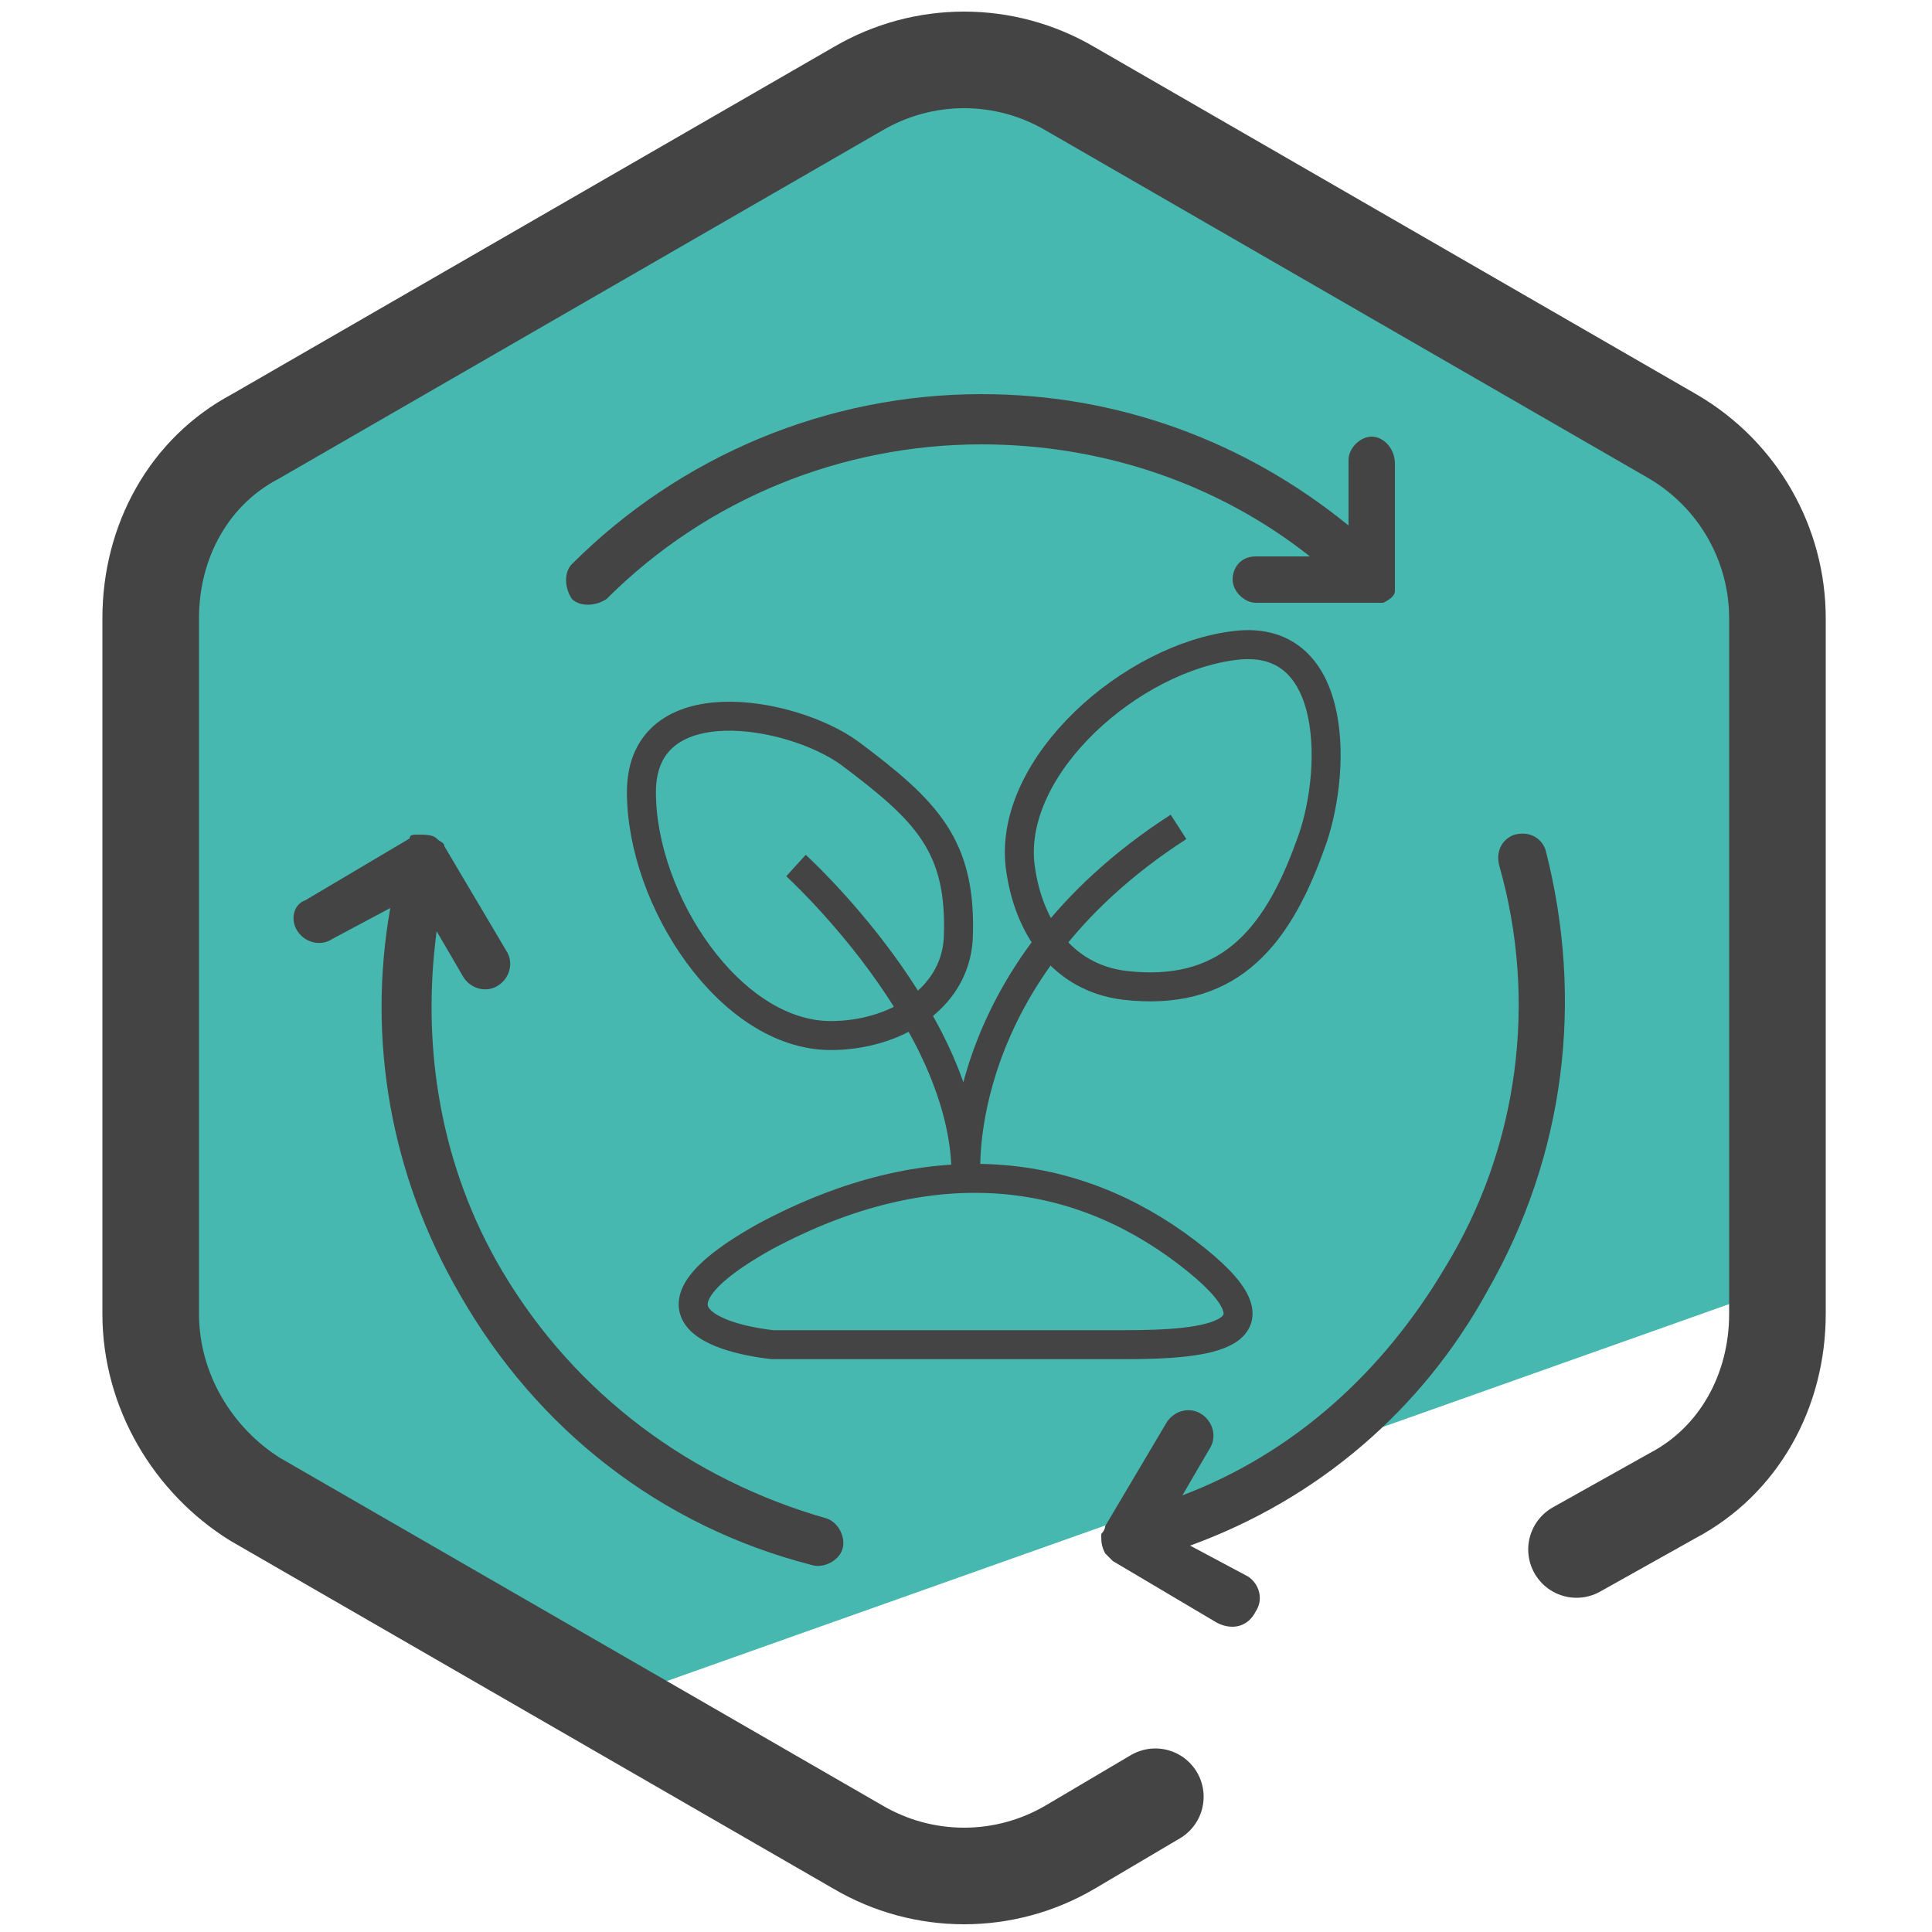
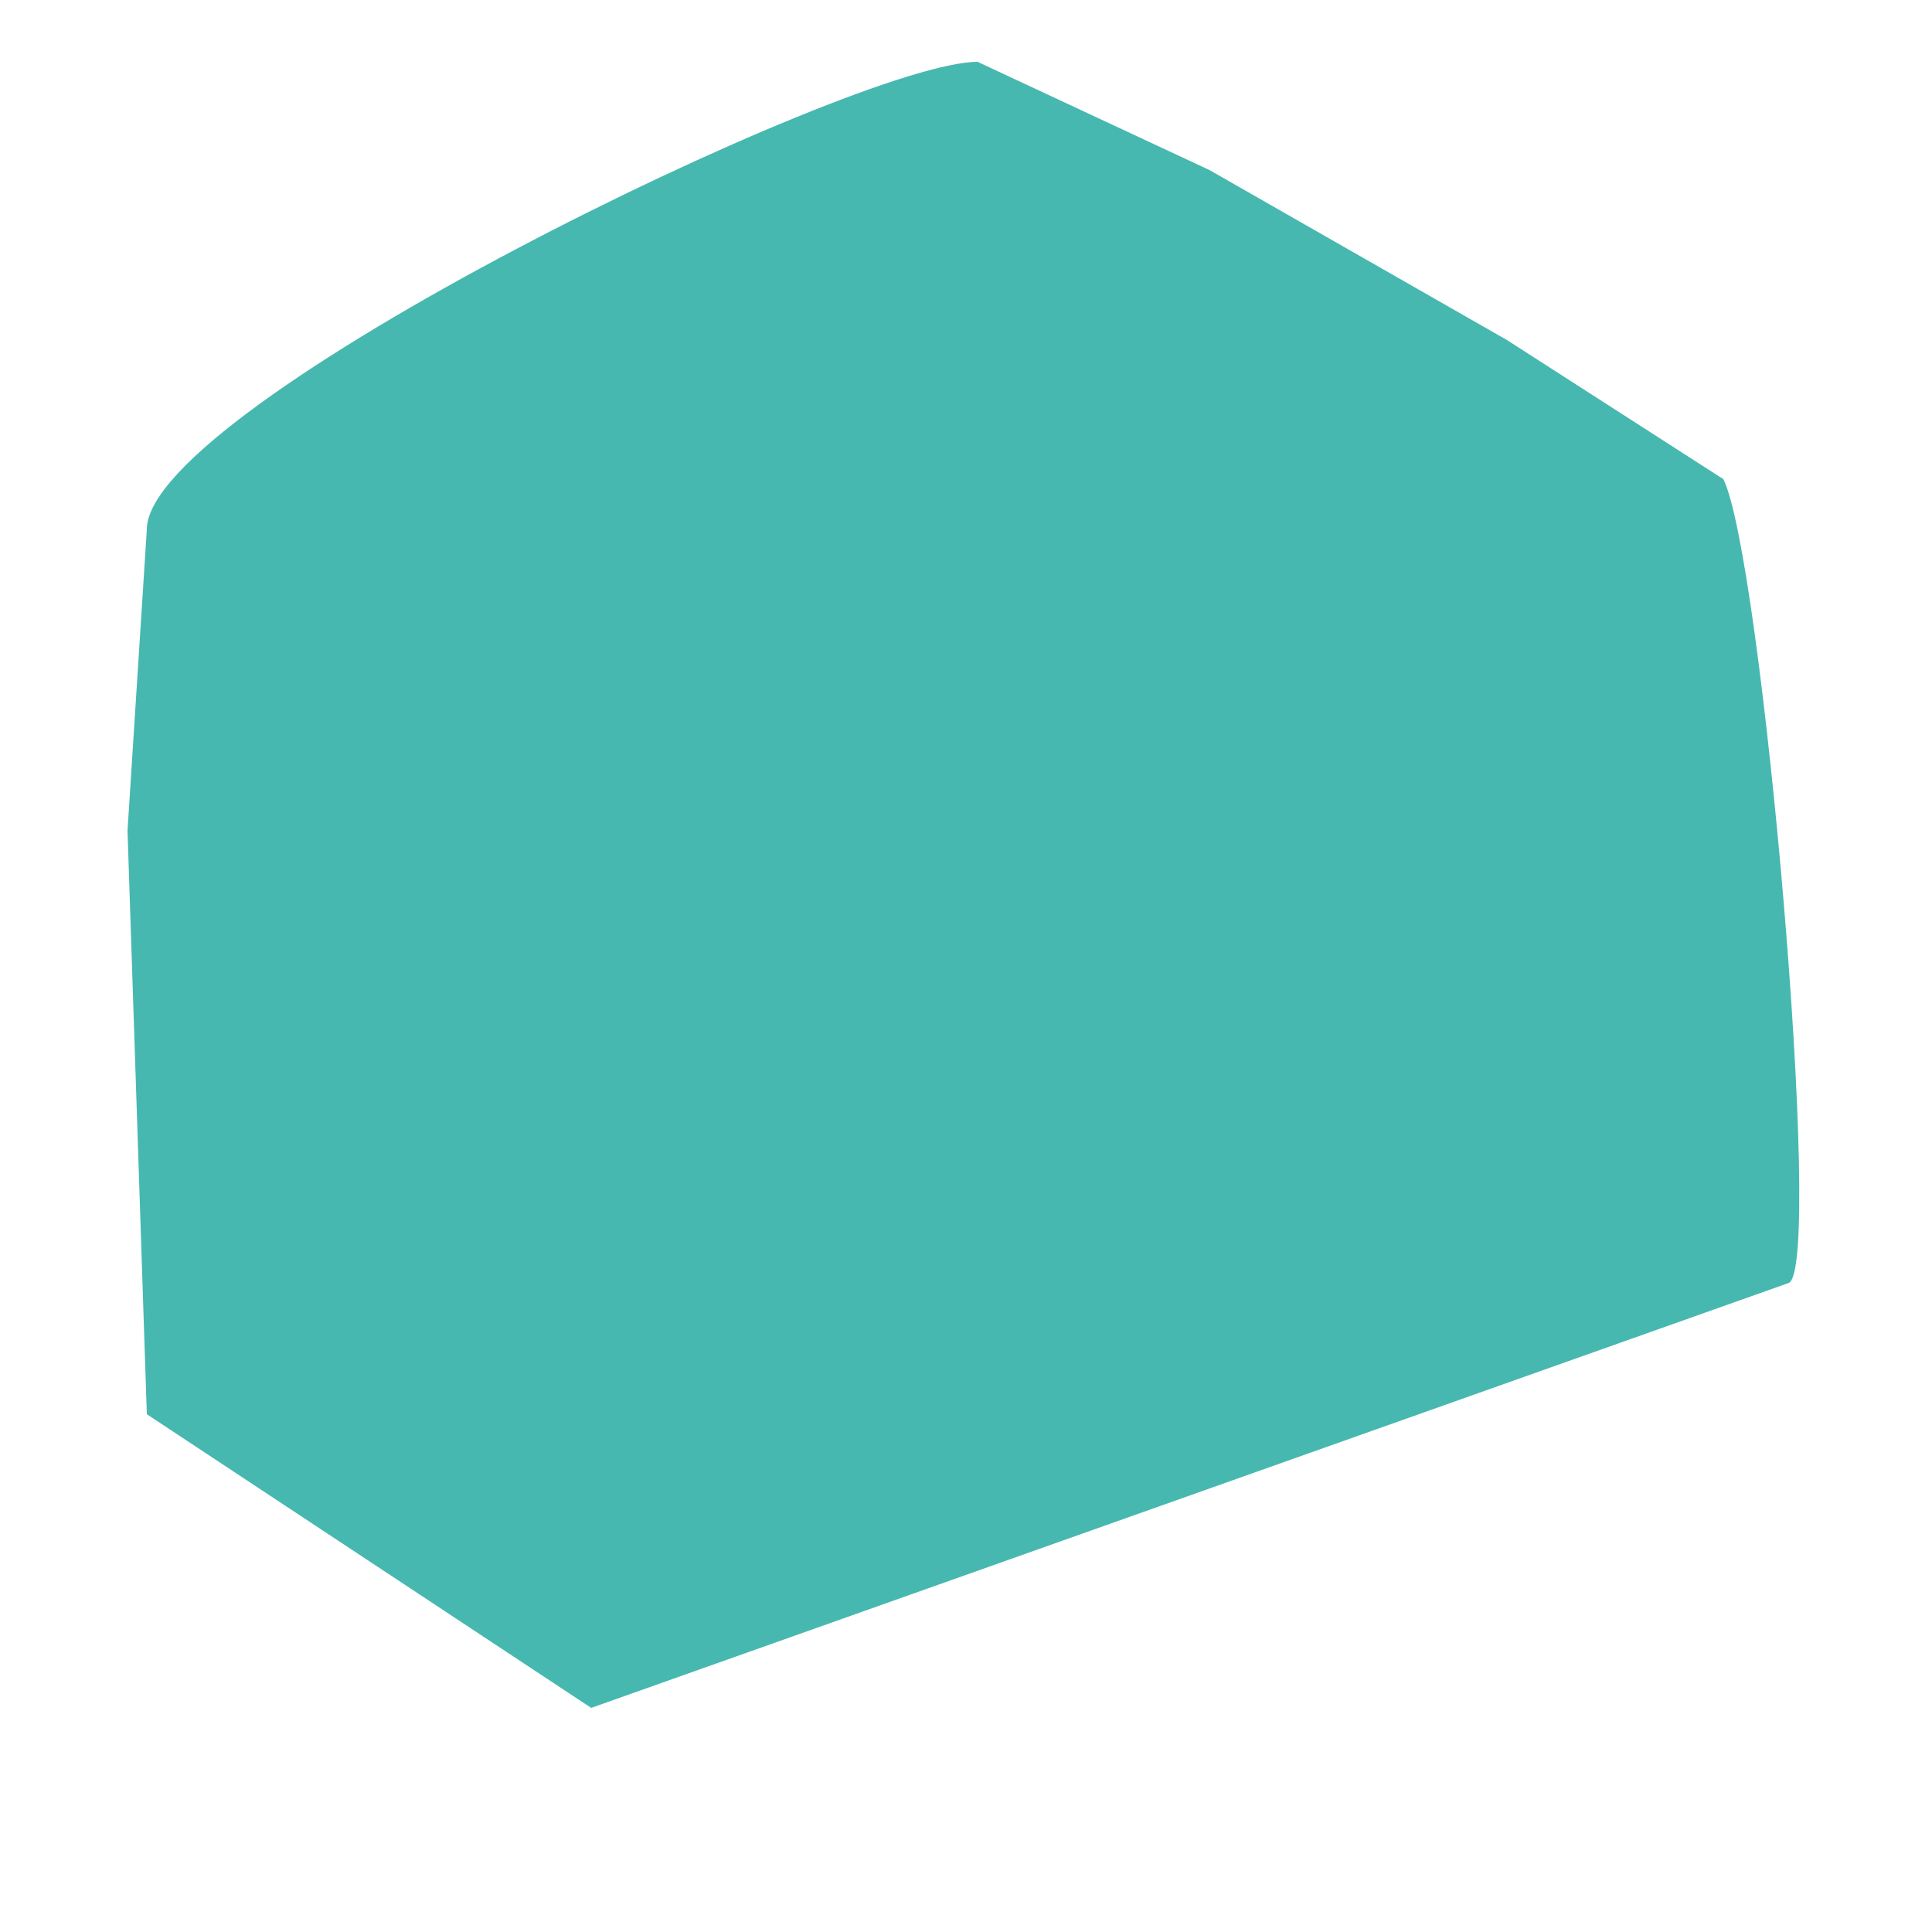
<svg xmlns="http://www.w3.org/2000/svg" id="Camada_1" x="0" y="0" version="1.1" viewBox="0 0 50 50" xml:space="preserve">
  <style>.st3{fill:none;stroke:#444;stroke-width:.75;stroke-miterlimit:10}</style>
-   <path fill="#7df4eb" d="M25.1 15l2.8 5.7 6.3.9-4.6 4.4 1.1 6.3-5.6-3-5.6 3 1.1-6.3-4.6-4.4 6.3-.9z" />
  <path fill="#46b8b0" d="M44.6 12.4L39 8.8l-7.7-4.4-6-2.8c-3.2 0-21.5 8.9-21.5 12.1l-.5 7.8.5 15.1 11.5 7.6 31-11c.9-.5-.7-18.8-1.7-20.8z" />
-   <path fill="none" stroke="#444" stroke-linecap="round" stroke-linejoin="round" stroke-miterlimit="10" stroke-width="2.5" d="M29.9 46.5l-2.2 1.3c-1.7 1-3.8 1-5.5 0l-15.6-9C5 37.8 3.9 36 3.9 34V16c0-2 1-3.8 2.7-4.7l15.6-9c1.7-1 3.8-1 5.5 0l15.6 9c1.7 1 2.7 2.8 2.7 4.7v18c0 2-1 3.8-2.7 4.7l-2.5 1.4" />
-   <path d="M20.6 22.4s4.4 4 4.4 8c0 0-.4-5.2 5.5-9" class="st3" />
-   <path d="M24.8 24.3c-.1 1.6-1.7 2.5-3.3 2.5-2.6 0-4.9-3.5-4.9-6.3s3.9-2.1 5.4-1c2 1.5 2.9 2.4 2.8 4.8zm4.3 1.2c-1.6-.2-2.5-1.5-2.7-3.1-.3-2.6 2.9-5.4 5.6-5.7s2.6 3.4 1.9 5.2c-.9 2.5-2.2 3.9-4.8 3.6zm-4.3 9.3H20s-4.5-.4-.2-2.8c4.3-2.3 8-1.8 10.9.4s.5 2.4-1.6 2.4h-4.3z" class="st3" />
-   <path fill="#444" d="M35.5 11.3c-.3 0-.6.3-.6.6v1.7c-2.7-2.2-6-3.4-9.5-3.4-4 0-7.8 1.6-10.6 4.4-.2.2-.2.6 0 .9.2.2.6.2.9 0 2.6-2.6 6.1-4 9.7-4 3.1 0 6.1 1 8.5 2.9h-1.4c-.4 0-.6.3-.6.6s.3.6.6.6h3.3c.2-.1.3-.2.3-.3V12c0-.4-.3-.7-.6-.7zM7.7 24.1c.2.3.6.4.9.2l1.5-.8c-.6 3.4 0 6.9 1.8 10 2 3.5 5.2 6 9.1 7 .3.1.7-.1.8-.4.1-.3-.1-.7-.4-.8-3.5-1-6.5-3.2-8.4-6.4-1.6-2.7-2.1-5.8-1.7-8.8l.7 1.2c.2.3.6.4.9.2.3-.2.4-.6.2-.9l-1.6-2.7c0-.1-.1-.1-.2-.2s-.3-.1-.5-.1c-.1 0-.2 0-.2.1l-2.7 1.6c-.3.1-.4.5-.2.8zm24.8 17.6c.2-.3.1-.7-.2-.9l-1.5-.8c3.3-1.2 6-3.5 7.7-6.6 2-3.5 2.5-7.5 1.5-11.4-.1-.3-.4-.5-.8-.4-.3.1-.5.4-.4.8 1 3.5.5 7.3-1.4 10.4-1.6 2.7-3.9 4.8-6.8 5.9l.7-1.2c.2-.3.1-.7-.2-.9-.3-.2-.7-.1-.9.2l-1.6 2.7c0 .1-.1.2-.1.2 0 .2 0 .3.1.5l.2.2 2.7 1.6c.4.2.8.1 1-.3z" />
</svg>